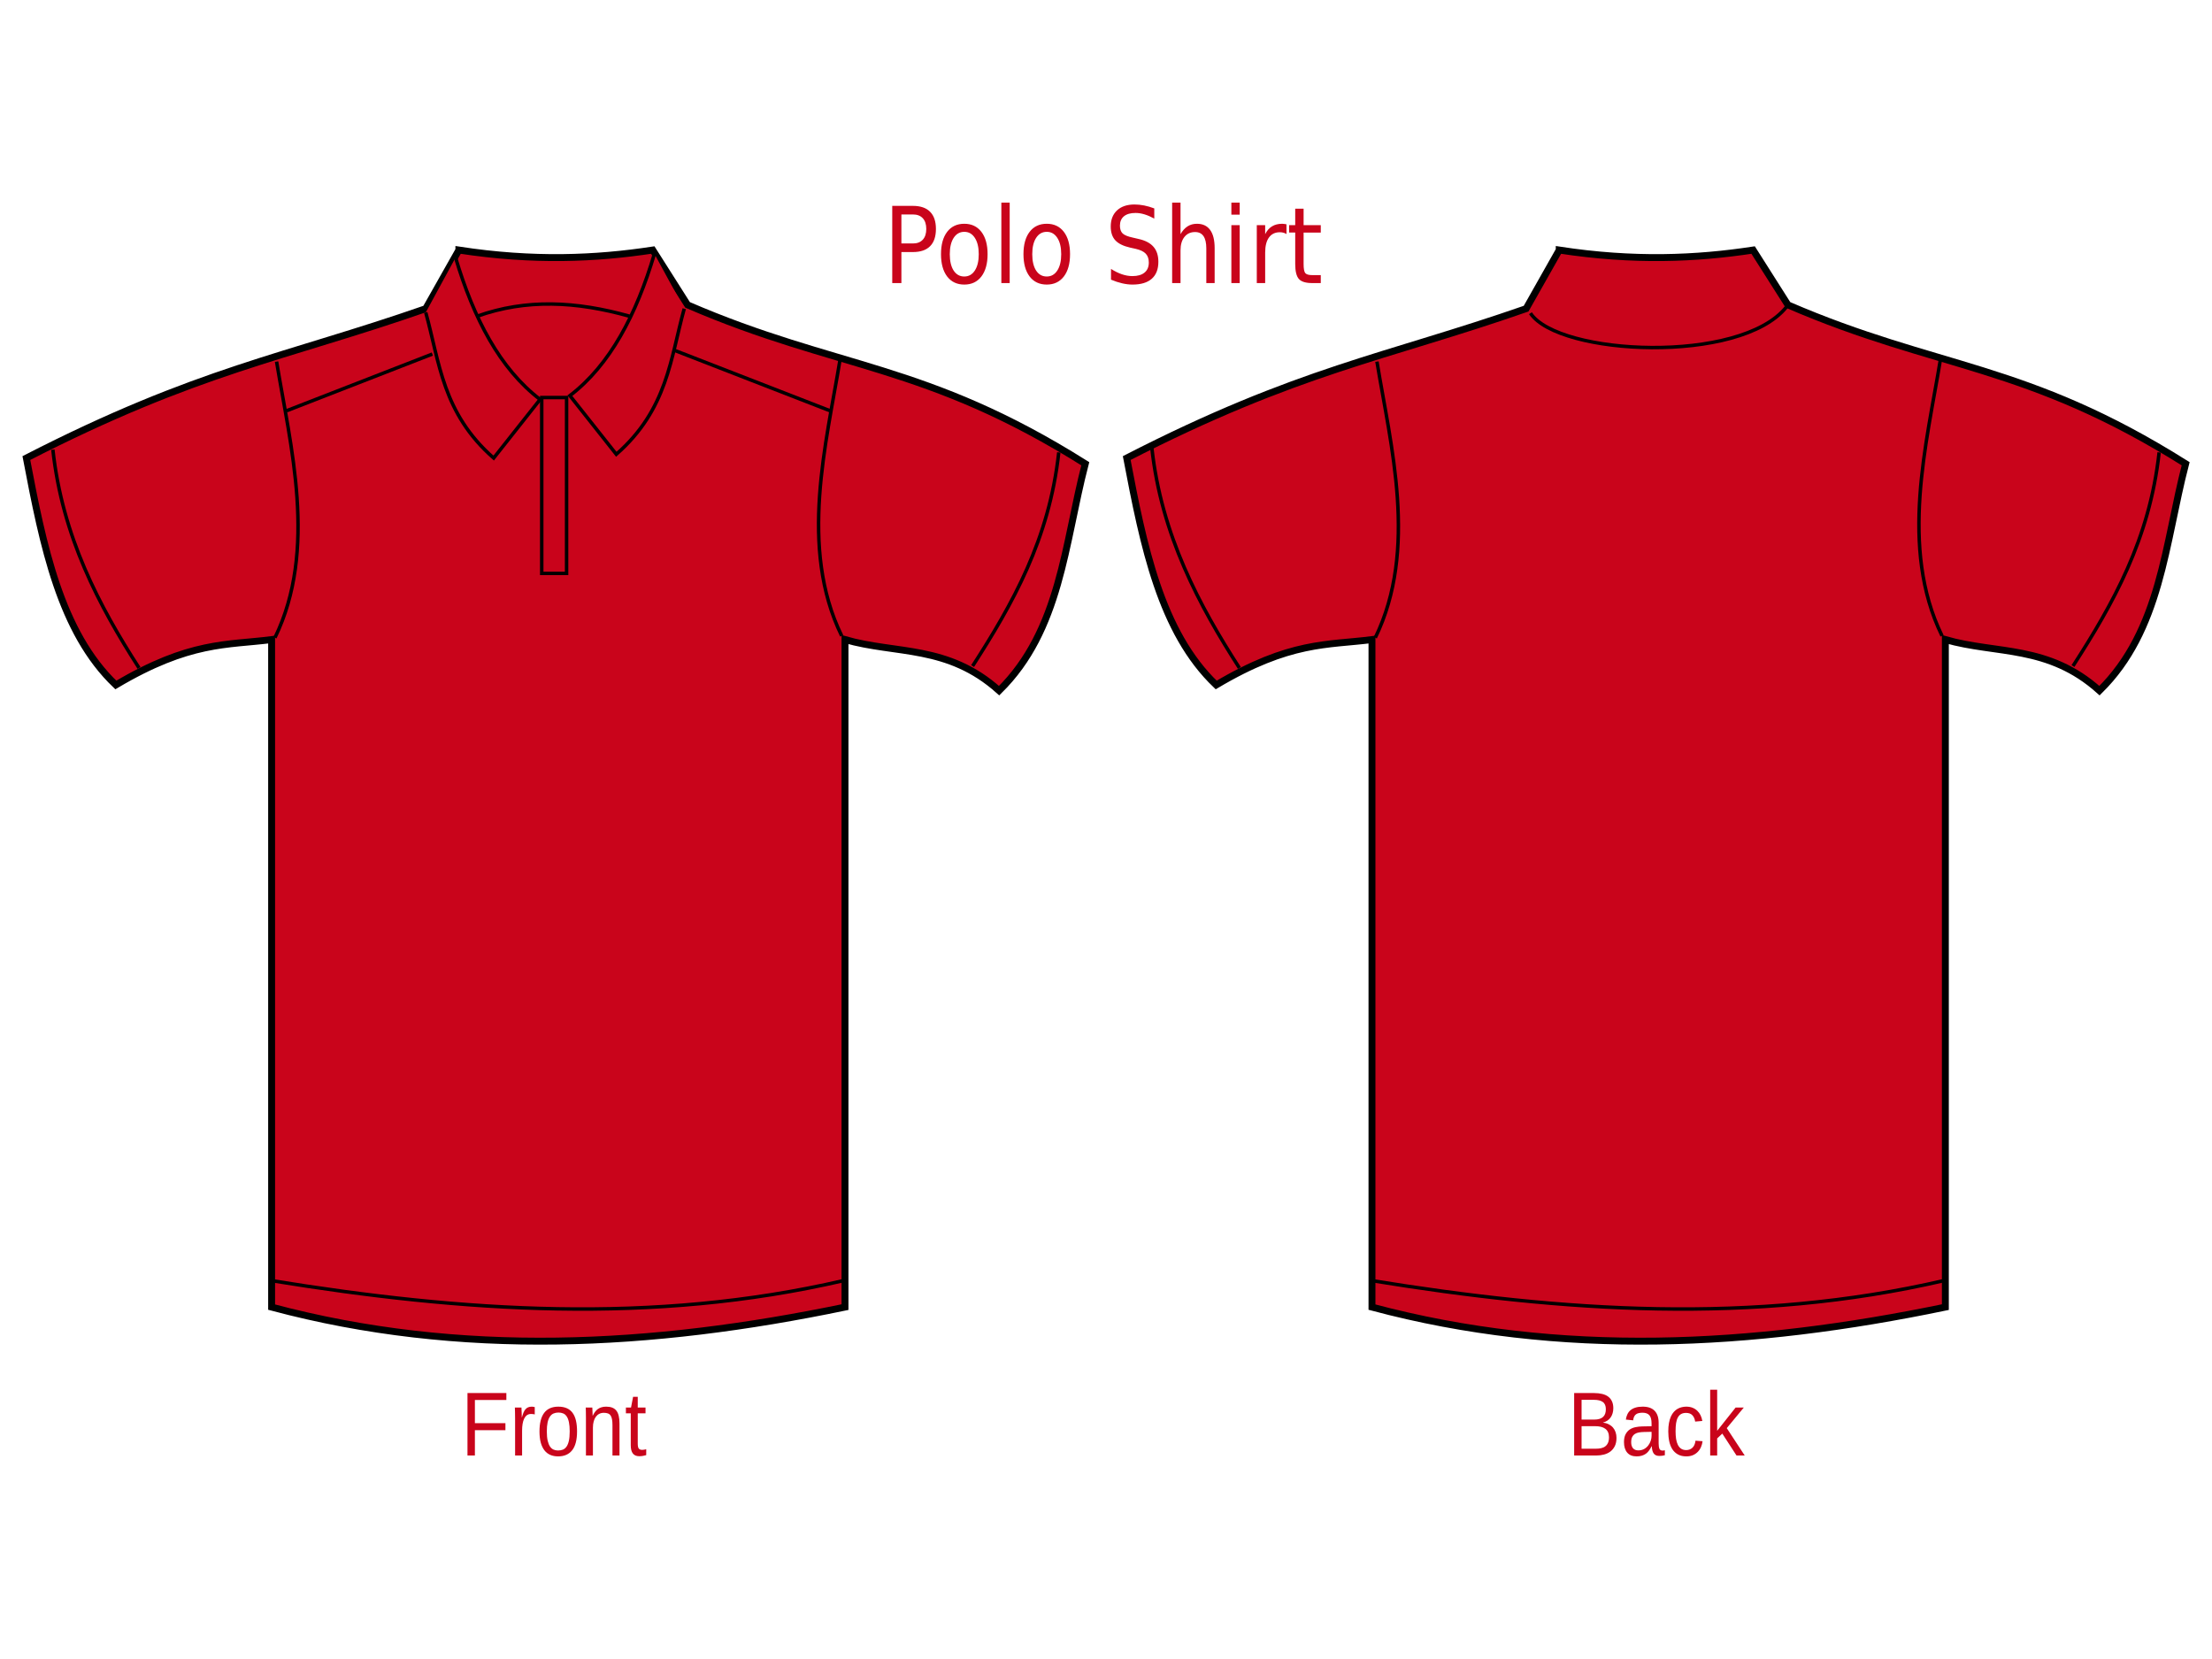
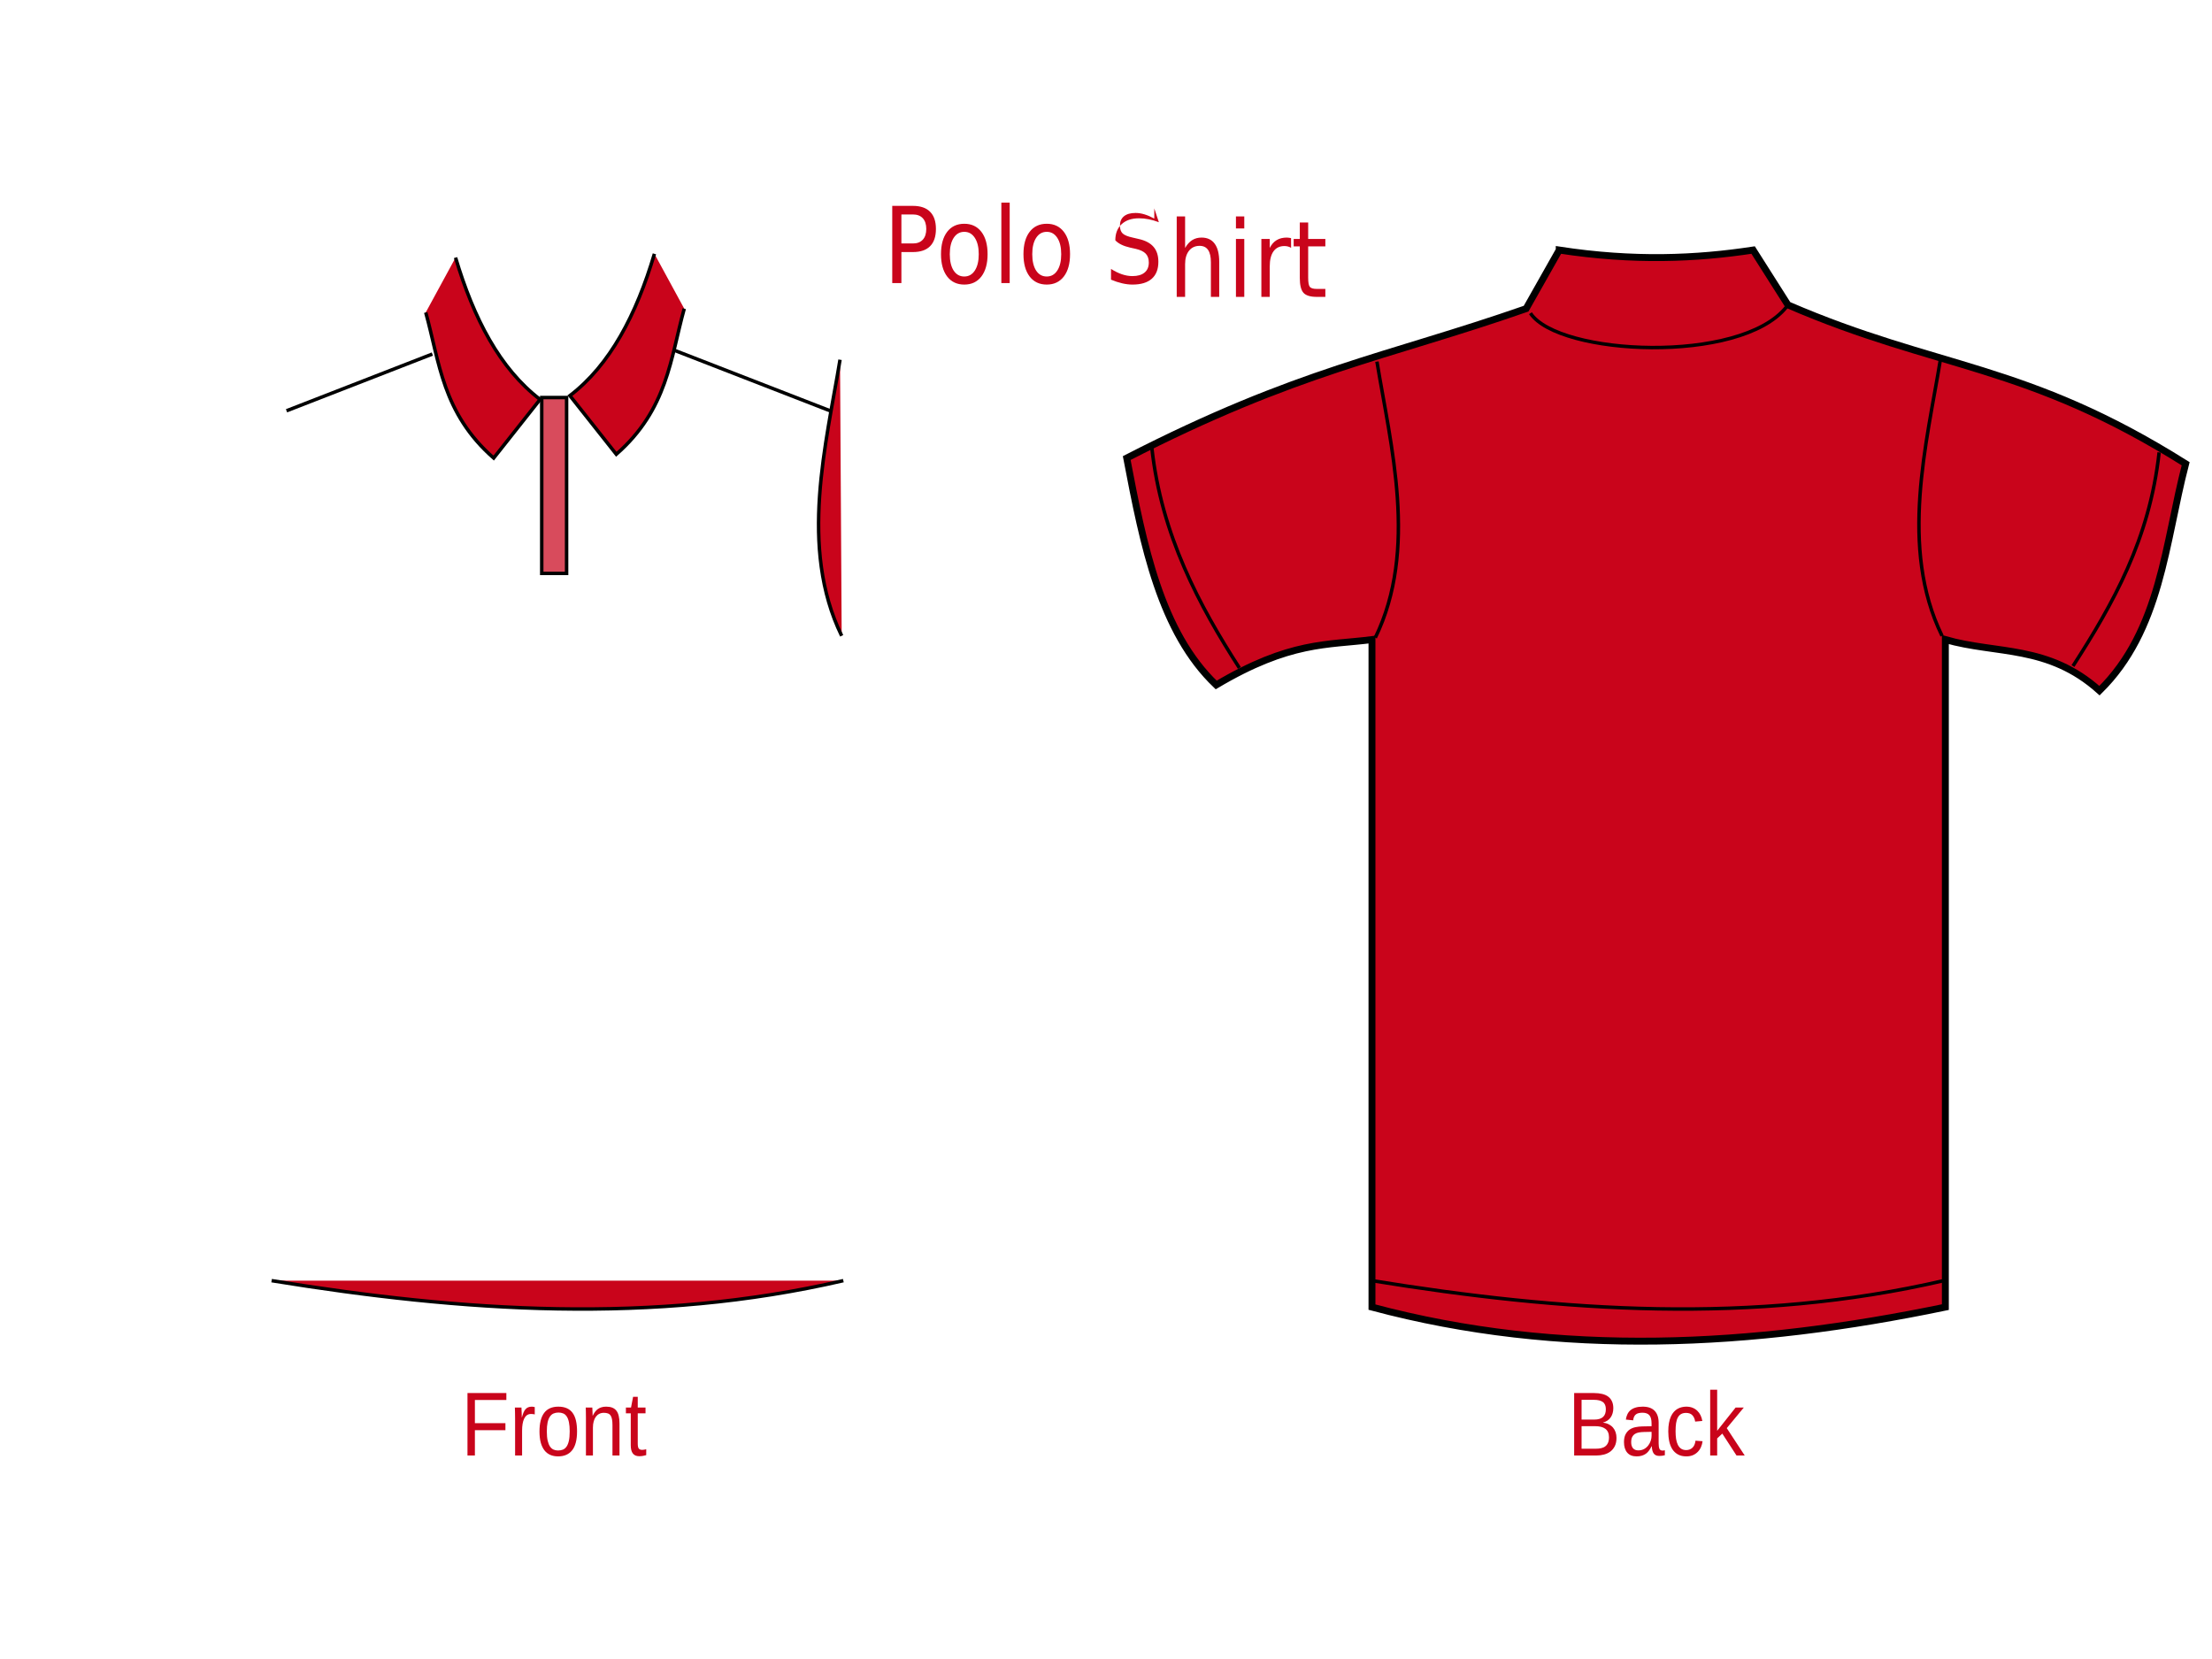
<svg xmlns="http://www.w3.org/2000/svg" width="640" height="480">
  <title>tshirt</title>
  <g>
    <title>Layer 1</title>
    <g id="g3327">
-       <path id="path3292" d="m132.767,72.345c21.599,3.309 39.593,2.503 56.098,0l10.069,15.867c43.428,18.782 68.594,16.733 115.073,45.959c-5.982,22.948 -7.108,48.113 -24.932,65.655c-14.864,-13.324 -29.727,-10.505 -44.591,-14.772l0,193.136c-55.864,11.602 -111.308,14.588 -165.897,0l0,-193.136c-12.928,1.644 -23.67,0.438 -45.07,13.131c-16.064,-15.288 -21.079,-40.382 -25.891,-65.655c49.777,-25.541 74.807,-29.023 115.552,-43.223l9.589,-16.961z" stroke-miterlimit="4" stroke-width="2" stroke="#000000" fill-rule="evenodd" fill="#c9041b" />
      <path id="path3296" d="m131.808,74.534c5.254,17.645 12.817,32.128 24.453,41.035l-13.425,16.961c-14.831,-12.993 -15.672,-27.76 -19.658,-42.129" stroke-width="1px" stroke="#000000" fill-rule="evenodd" fill="#c9041b" />
-       <path id="path3298" d="m80.025,104.626c3.953,24.168 11.973,54.333 -0.479,79.881" stroke-width="1px" stroke="#000000" fill-rule="evenodd" fill="#c9041b" />
      <path id="path3300" d="m82.902,118.851l42.193,-16.414" stroke-width="1px" stroke="#000000" fill-rule="evenodd" fill="#c9041b" />
-       <path id="path3302" d="m15.297,130.104c2.741,25.149 13.376,45.193 24.932,63.156" stroke-width="1px" stroke="#000000" fill-rule="evenodd" fill="#c9041b" />
      <path id="path3304" d="m78.587,370.53c55.139,8.968 110.278,12.774 165.417,0" stroke-width="1px" stroke="#000000" fill-rule="evenodd" fill="#c9041b" />
      <path d="m189.344,73.44c-5.254,17.645 -12.817,32.128 -24.453,41.035l13.425,16.961c14.831,-12.993 15.672,-27.76 19.658,-42.129" id="path3314" stroke-width="1px" stroke="#000000" fill-rule="evenodd" fill="#c9041b" />
      <path d="m243.045,104.079c-3.953,24.168 -11.973,54.333 0.479,79.881" id="path3316" stroke-width="1px" stroke="#000000" fill-rule="evenodd" fill="#c9041b" />
      <path d="m240.168,118.851l-45.07,-17.508" id="path3318" stroke-width="1px" stroke="#000000" fill-rule="evenodd" fill="#c9041b" />
-       <path d="m306.335,130.888c-2.741,25.149 -13.376,43.863 -24.932,61.825" id="path3320" stroke-width="1px" stroke="#000000" fill-rule="evenodd" fill="#c9041b" />
-       <path id="path3322" d="m138.041,91.495c14.199,-5.066 28.645,-4.353 44.111,0" stroke-width="1px" stroke="#000000" fill-rule="evenodd" fill="#c9041b" />
      <path id="rect3324" d="m156.74,115.021l7.192,0l0,50.883l-7.192,0l0,-50.883z" stroke-miterlimit="4" stroke-linecap="round" stroke="#000000" fill-opacity="0.713" fill="#c9041b" />
    </g>
    <g id="g3341">
      <path d="m451.135,72.345c21.599,3.309 39.593,2.503 56.098,0l10.069,15.867c43.428,18.782 68.594,16.733 115.073,45.959c-5.982,22.948 -7.108,48.113 -24.932,65.655c-14.864,-13.324 -29.727,-10.505 -44.591,-14.772l0,193.136c-55.864,11.602 -111.308,14.588 -165.897,0l0,-193.136c-12.928,1.644 -23.67,0.438 -45.07,13.131c-16.064,-15.288 -21.079,-40.382 -25.891,-65.655c49.777,-25.541 74.807,-29.023 115.552,-43.223l9.589,-16.961z" id="path3343" stroke-miterlimit="4" stroke-width="2" stroke="#000000" fill-rule="evenodd" fill="#c9041b" />
      <path d="m398.393,104.626c3.953,24.168 11.973,54.333 -0.479,79.881" id="path3347" stroke-width="1px" stroke="#000000" fill-rule="evenodd" fill="#c9041b" />
      <path d="m333.276,129.661c2.741,25.149 13.764,45.637 25.321,63.6" id="path3351" stroke-width="1px" stroke="#000000" fill-rule="evenodd" fill="#c9041b" />
      <path d="m396.955,370.53c55.139,8.968 110.278,12.774 165.417,0" id="path3353" stroke-width="1px" stroke="#000000" fill-rule="evenodd" fill="#c9041b" />
      <path id="path3357" d="m561.413,104.079c-3.953,24.168 -11.973,54.333 0.479,79.881" stroke-width="1px" stroke="#000000" fill-rule="evenodd" fill="#c9041b" />
      <path id="path3361" d="m624.703,130.888c-2.741,25.149 -13.376,43.863 -24.932,61.825" stroke-width="1px" stroke="#000000" fill-rule="evenodd" fill="#c9041b" />
      <path d="m442.803,90.619c8.199,12.293 60.732,14.816 74.044,-1.774" id="path3363" stroke-width="1px" stroke="#000000" fill-rule="evenodd" fill="#c9041b" />
    </g>
-     <path d="m260.802,62.049l0,8.393l3.33,0c1.232,0 2.185,-0.364 2.858,-1.092c0.673,-0.728 1.009,-1.765 1.01,-3.112c-0,-1.336 -0.337,-2.369 -1.01,-3.097c-0.673,-0.728 -1.626,-1.092 -2.858,-1.092l-3.33,0m-2.648,-2.483l5.978,0c2.194,0 3.85,0.569 4.969,1.706c1.127,1.127 1.691,2.783 1.691,4.967c0,2.204 -0.564,3.87 -1.691,4.997c-1.119,1.127 -2.775,1.691 -4.969,1.691l-3.33,0l0,8.976l-2.648,0l0,-22.336m20.846,7.51c-1.294,0 -2.316,0.578 -3.068,1.735c-0.752,1.147 -1.128,2.723 -1.128,4.728c0,2.005 0.371,3.586 1.114,4.742c0.752,1.147 1.779,1.72 3.081,1.72c1.285,0 2.303,-0.578 3.055,-1.735c0.752,-1.157 1.128,-2.733 1.128,-4.728c0,-1.985 -0.376,-3.556 -1.128,-4.713c-0.752,-1.167 -1.77,-1.75 -3.055,-1.75m0,-2.334c2.098,0 3.745,0.778 4.943,2.334c1.197,1.556 1.796,3.71 1.796,6.463c0,2.743 -0.599,4.897 -1.796,6.463c-1.197,1.556 -2.845,2.334 -4.943,2.334c-2.106,0 -3.758,-0.778 -4.956,-2.334c-1.189,-1.566 -1.783,-3.72 -1.783,-6.463c0,-2.753 0.594,-4.907 1.783,-6.463c1.197,-1.556 2.849,-2.334 4.956,-2.334m10.724,-6.119l2.412,0l0,23.279l-2.412,0l0,-23.279m13.137,8.453c-1.294,0 -2.316,0.578 -3.068,1.735c-0.752,1.147 -1.128,2.723 -1.128,4.728c0,2.005 0.371,3.586 1.114,4.742c0.752,1.147 1.779,1.72 3.081,1.72c1.285,0 2.303,-0.578 3.055,-1.735c0.752,-1.157 1.128,-2.733 1.128,-4.728c0,-1.985 -0.376,-3.556 -1.128,-4.713c-0.752,-1.167 -1.77,-1.75 -3.055,-1.75m0,-2.334c2.098,0 3.745,0.778 4.943,2.334c1.197,1.556 1.796,3.71 1.796,6.463c0,2.743 -0.599,4.897 -1.796,6.463c-1.197,1.556 -2.845,2.334 -4.943,2.334c-2.106,0 -3.758,-0.778 -4.956,-2.334c-1.189,-1.566 -1.783,-3.72 -1.783,-6.463c0,-2.753 0.594,-4.907 1.783,-6.463c1.197,-1.556 2.849,-2.334 4.956,-2.334m31.111,-4.443l0,2.947c-1.005,-0.549 -1.953,-0.957 -2.845,-1.227c-0.892,-0.269 -1.752,-0.404 -2.583,-0.404c-1.442,0 -2.557,0.319 -3.343,0.957c-0.778,0.638 -1.167,1.546 -1.167,2.723c0,0.987 0.258,1.735 0.774,2.244c0.524,0.499 1.512,0.903 2.963,1.212l1.599,0.374c1.975,0.429 3.431,1.187 4.366,2.274c0.944,1.077 1.416,2.523 1.416,4.339c-0,2.164 -0.638,3.805 -1.914,4.922c-1.267,1.117 -3.129,1.676 -5.585,1.676c-0.926,0 -1.914,-0.12 -2.963,-0.359c-1.04,-0.239 -2.12,-0.593 -3.238,-1.062l0,-3.112c1.075,0.688 2.128,1.207 3.16,1.556c1.031,0.349 2.045,0.524 3.042,0.524c1.512,0 2.679,-0.339 3.501,-1.017c0.822,-0.678 1.232,-1.646 1.232,-2.902c-0,-1.097 -0.297,-1.955 -0.892,-2.573c-0.586,-0.618 -1.551,-1.082 -2.897,-1.391l-1.613,-0.359c-1.975,-0.449 -3.404,-1.152 -4.287,-2.109c-0.883,-0.957 -1.324,-2.289 -1.324,-3.994c0,-1.975 0.607,-3.531 1.822,-4.668c1.224,-1.137 2.906,-1.705 5.048,-1.705c0.918,0 1.853,0.095 2.806,0.284c0.953,0.19 1.927,0.474 2.924,0.853m17.463,11.49l0,10.113l-2.412,0l0,-10.024c0,-1.586 -0.271,-2.773 -0.813,-3.561c-0.542,-0.788 -1.355,-1.182 -2.439,-1.182c-1.302,0 -2.329,0.474 -3.081,1.421c-0.752,0.948 -1.127,2.239 -1.127,3.875l0,9.47l-2.425,0l0,-23.279l2.425,0l0,9.126c0.577,-1.007 1.254,-1.76 2.032,-2.259c0.787,-0.499 1.691,-0.748 2.714,-0.748c1.687,0 2.963,0.598 3.828,1.795c0.865,1.187 1.298,2.937 1.298,5.251m4.838,-6.642l2.412,0l0,16.756l-2.412,0l0,-16.756m0,-6.523l2.412,0l0,3.486l-2.412,0l0,-3.486m15.956,9.096c-0.271,-0.18 -0.568,-0.309 -0.892,-0.389c-0.315,-0.09 -0.664,-0.135 -1.049,-0.135c-1.364,0 -2.412,0.509 -3.147,1.526c-0.725,1.007 -1.088,2.459 -1.088,4.354l0,8.827l-2.425,0l0,-16.756l2.425,0l0,2.603c0.507,-1.017 1.167,-1.77 1.98,-2.259c0.813,-0.499 1.801,-0.748 2.963,-0.748c0.166,0 0.35,0.015 0.551,0.045c0.201,0.02 0.424,0.055 0.669,0.105l0.013,2.828m4.943,-7.331l0,4.757l4.969,0l0,2.139l-4.969,0l0,9.096c0,1.366 0.162,2.244 0.485,2.633c0.332,0.389 1.001,0.583 2.006,0.583l2.478,0l0,2.304l-2.478,0c-1.862,0 -3.147,-0.394 -3.855,-1.182c-0.708,-0.798 -1.062,-2.244 -1.062,-4.339l0,-9.096l-1.77,0l0,-2.139l1.77,0l0,-4.757l2.425,0" id="text3459" stroke-width="1px" fill="#c9041b" />
+     <path d="m260.802,62.049l0,8.393l3.33,0c1.232,0 2.185,-0.364 2.858,-1.092c0.673,-0.728 1.009,-1.765 1.01,-3.112c-0,-1.336 -0.337,-2.369 -1.01,-3.097c-0.673,-0.728 -1.626,-1.092 -2.858,-1.092l-3.33,0m-2.648,-2.483l5.978,0c2.194,0 3.85,0.569 4.969,1.706c1.127,1.127 1.691,2.783 1.691,4.967c0,2.204 -0.564,3.87 -1.691,4.997c-1.119,1.127 -2.775,1.691 -4.969,1.691l-3.33,0l0,8.976l-2.648,0l0,-22.336m20.846,7.51c-1.294,0 -2.316,0.578 -3.068,1.735c-0.752,1.147 -1.128,2.723 -1.128,4.728c0,2.005 0.371,3.586 1.114,4.742c0.752,1.147 1.779,1.72 3.081,1.72c1.285,0 2.303,-0.578 3.055,-1.735c0.752,-1.157 1.128,-2.733 1.128,-4.728c0,-1.985 -0.376,-3.556 -1.128,-4.713c-0.752,-1.167 -1.77,-1.75 -3.055,-1.75m0,-2.334c2.098,0 3.745,0.778 4.943,2.334c1.197,1.556 1.796,3.71 1.796,6.463c0,2.743 -0.599,4.897 -1.796,6.463c-1.197,1.556 -2.845,2.334 -4.943,2.334c-2.106,0 -3.758,-0.778 -4.956,-2.334c-1.189,-1.566 -1.783,-3.72 -1.783,-6.463c0,-2.753 0.594,-4.907 1.783,-6.463c1.197,-1.556 2.849,-2.334 4.956,-2.334m10.724,-6.119l2.412,0l0,23.279l-2.412,0l0,-23.279m13.137,8.453c-1.294,0 -2.316,0.578 -3.068,1.735c-0.752,1.147 -1.128,2.723 -1.128,4.728c0,2.005 0.371,3.586 1.114,4.742c0.752,1.147 1.779,1.72 3.081,1.72c1.285,0 2.303,-0.578 3.055,-1.735c0.752,-1.157 1.128,-2.733 1.128,-4.728c0,-1.985 -0.376,-3.556 -1.128,-4.713c-0.752,-1.167 -1.77,-1.75 -3.055,-1.75m0,-2.334c2.098,0 3.745,0.778 4.943,2.334c1.197,1.556 1.796,3.71 1.796,6.463c0,2.743 -0.599,4.897 -1.796,6.463c-1.197,1.556 -2.845,2.334 -4.943,2.334c-2.106,0 -3.758,-0.778 -4.956,-2.334c-1.189,-1.566 -1.783,-3.72 -1.783,-6.463c0,-2.753 0.594,-4.907 1.783,-6.463c1.197,-1.556 2.849,-2.334 4.956,-2.334m31.111,-4.443l0,2.947c-1.005,-0.549 -1.953,-0.957 -2.845,-1.227c-0.892,-0.269 -1.752,-0.404 -2.583,-0.404c-1.442,0 -2.557,0.319 -3.343,0.957c-0.778,0.638 -1.167,1.546 -1.167,2.723c0,0.987 0.258,1.735 0.774,2.244c0.524,0.499 1.512,0.903 2.963,1.212l1.599,0.374c1.975,0.429 3.431,1.187 4.366,2.274c0.944,1.077 1.416,2.523 1.416,4.339c-0,2.164 -0.638,3.805 -1.914,4.922c-1.267,1.117 -3.129,1.676 -5.585,1.676c-0.926,0 -1.914,-0.12 -2.963,-0.359c-1.04,-0.239 -2.12,-0.593 -3.238,-1.062l0,-3.112c1.075,0.688 2.128,1.207 3.16,1.556c1.031,0.349 2.045,0.524 3.042,0.524c1.512,0 2.679,-0.339 3.501,-1.017c0.822,-0.678 1.232,-1.646 1.232,-2.902c-0,-1.097 -0.297,-1.955 -0.892,-2.573c-0.586,-0.618 -1.551,-1.082 -2.897,-1.391l-1.613,-0.359c-1.975,-0.449 -3.404,-1.152 -4.287,-2.109c0,-1.975 0.607,-3.531 1.822,-4.668c1.224,-1.137 2.906,-1.705 5.048,-1.705c0.918,0 1.853,0.095 2.806,0.284c0.953,0.19 1.927,0.474 2.924,0.853m17.463,11.49l0,10.113l-2.412,0l0,-10.024c0,-1.586 -0.271,-2.773 -0.813,-3.561c-0.542,-0.788 -1.355,-1.182 -2.439,-1.182c-1.302,0 -2.329,0.474 -3.081,1.421c-0.752,0.948 -1.127,2.239 -1.127,3.875l0,9.47l-2.425,0l0,-23.279l2.425,0l0,9.126c0.577,-1.007 1.254,-1.76 2.032,-2.259c0.787,-0.499 1.691,-0.748 2.714,-0.748c1.687,0 2.963,0.598 3.828,1.795c0.865,1.187 1.298,2.937 1.298,5.251m4.838,-6.642l2.412,0l0,16.756l-2.412,0l0,-16.756m0,-6.523l2.412,0l0,3.486l-2.412,0l0,-3.486m15.956,9.096c-0.271,-0.18 -0.568,-0.309 -0.892,-0.389c-0.315,-0.09 -0.664,-0.135 -1.049,-0.135c-1.364,0 -2.412,0.509 -3.147,1.526c-0.725,1.007 -1.088,2.459 -1.088,4.354l0,8.827l-2.425,0l0,-16.756l2.425,0l0,2.603c0.507,-1.017 1.167,-1.77 1.98,-2.259c0.813,-0.499 1.801,-0.748 2.963,-0.748c0.166,0 0.35,0.015 0.551,0.045c0.201,0.02 0.424,0.055 0.669,0.105l0.013,2.828m4.943,-7.331l0,4.757l4.969,0l0,2.139l-4.969,0l0,9.096c0,1.366 0.162,2.244 0.485,2.633c0.332,0.389 1.001,0.583 2.006,0.583l2.478,0l0,2.304l-2.478,0c-1.862,0 -3.147,-0.394 -3.855,-1.182c-0.708,-0.798 -1.062,-2.244 -1.062,-4.339l0,-9.096l-1.77,0l0,-2.139l1.77,0l0,-4.757l2.425,0" id="text3459" stroke-width="1px" fill="#c9041b" />
    <path d="m137.402,405.053l0,6.719l8.833,0l0,2.026l-8.833,0l0,7.322l-2.146,0l0,-18.068l11.249,0l0,2l-9.102,0m11.631,16.068l0,-10.643c0,-0.291 -0.004,-0.586 -0.011,-0.885c0,-0.308 -0.004,-0.603 -0.011,-0.885c-0.007,-0.282 -0.015,-0.547 -0.022,-0.795c-0.007,-0.248 -0.015,-0.47 -0.022,-0.667l1.91,0c0.007,0.197 0.015,0.423 0.022,0.68c0.015,0.248 0.026,0.504 0.034,0.769c0.015,0.265 0.022,0.521 0.022,0.769c0.008,0.239 0.011,0.445 0.011,0.616l0.045,0c0.142,-0.53 0.292,-0.987 0.45,-1.372c0.165,-0.393 0.356,-0.714 0.573,-0.962c0.217,-0.256 0.476,-0.444 0.775,-0.564c0.3,-0.128 0.663,-0.192 1.09,-0.192c0.165,0 0.322,0.017 0.472,0.051c0.15,0.026 0.266,0.051 0.348,0.077l0,2.116c-0.135,-0.043 -0.292,-0.073 -0.472,-0.09c-0.18,-0.026 -0.382,-0.038 -0.607,-0.038c-0.464,0 -0.862,0.12 -1.191,0.359c-0.322,0.239 -0.588,0.573 -0.798,1c-0.202,0.419 -0.352,0.923 -0.45,1.513c-0.097,0.581 -0.146,1.218 -0.146,1.911l0,7.232l-2.023,0m17.924,-6.95c0,2.428 -0.468,4.236 -1.405,5.424c-0.936,1.188 -2.296,1.782 -4.079,1.782c-0.847,0 -1.603,-0.145 -2.27,-0.436c-0.667,-0.291 -1.232,-0.735 -1.697,-1.334c-0.457,-0.598 -0.809,-1.346 -1.056,-2.244c-0.24,-0.906 -0.36,-1.97 -0.36,-3.193c0,-4.787 1.817,-7.181 5.45,-7.181c0.944,0 1.757,0.15 2.439,0.449c0.689,0.299 1.251,0.748 1.686,1.346c0.442,0.598 0.768,1.346 0.978,2.244c0.21,0.898 0.315,1.945 0.315,3.142m-2.124,0c0,-1.077 -0.075,-1.966 -0.225,-2.667c-0.142,-0.701 -0.356,-1.261 -0.641,-1.68c-0.277,-0.419 -0.618,-0.71 -1.023,-0.872c-0.405,-0.171 -0.862,-0.257 -1.371,-0.257c-0.517,0 -0.985,0.09 -1.405,0.269c-0.412,0.171 -0.764,0.47 -1.056,0.898c-0.292,0.419 -0.517,0.979 -0.674,1.68c-0.15,0.701 -0.225,1.577 -0.225,2.629c0,1.077 0.082,1.971 0.247,2.68c0.165,0.701 0.39,1.261 0.674,1.68c0.292,0.419 0.633,0.714 1.023,0.885c0.397,0.171 0.828,0.257 1.292,0.257c0.517,0 0.985,-0.081 1.405,-0.244c0.42,-0.171 0.775,-0.466 1.068,-0.885c0.292,-0.419 0.517,-0.983 0.674,-1.693c0.157,-0.71 0.236,-1.603 0.236,-2.68m12.373,6.95l0,-8.797c0,-0.675 -0.045,-1.24 -0.135,-1.693c-0.082,-0.453 -0.221,-0.816 -0.416,-1.09c-0.195,-0.282 -0.453,-0.479 -0.775,-0.59c-0.315,-0.12 -0.708,-0.18 -1.18,-0.18c-0.479,0 -0.914,0.098 -1.304,0.295c-0.382,0.188 -0.712,0.466 -0.989,0.834c-0.27,0.359 -0.479,0.808 -0.629,1.346c-0.15,0.53 -0.225,1.141 -0.225,1.834l0,8.04l-2.023,0l0,-10.913c0,-0.291 -0.004,-0.594 -0.011,-0.91c0,-0.325 -0.004,-0.628 -0.011,-0.91c-0.007,-0.291 -0.015,-0.539 -0.022,-0.744c-0.007,-0.205 -0.015,-0.338 -0.023,-0.398l1.91,0c0.007,0.043 0.015,0.158 0.022,0.346c0.007,0.188 0.015,0.406 0.022,0.654c0.015,0.239 0.026,0.487 0.034,0.744c0.008,0.248 0.011,0.457 0.011,0.628l0.034,0c0.195,-0.402 0.408,-0.765 0.641,-1.09c0.232,-0.325 0.502,-0.598 0.809,-0.821c0.307,-0.231 0.659,-0.406 1.056,-0.526c0.397,-0.128 0.858,-0.192 1.382,-0.192c0.674,0 1.255,0.094 1.742,0.282c0.487,0.188 0.888,0.479 1.202,0.872c0.315,0.393 0.543,0.902 0.686,1.526c0.15,0.616 0.225,1.351 0.225,2.206l0,9.246l-2.034,0m9.765,-0.103c-0.307,0.094 -0.622,0.167 -0.944,0.218c-0.315,0.06 -0.682,0.09 -1.101,0.09c-1.618,0 -2.427,-1.047 -2.427,-3.142l0,-9.258l-1.405,0l0,-1.68l1.483,0l0.596,-3.103l1.349,0l0,3.103l2.248,0l0,1.68l-2.248,0l0,8.758c0,0.667 0.094,1.137 0.281,1.411c0.195,0.265 0.528,0.397 1,0.397c0.195,0 0.382,-0.017 0.562,-0.051c0.187,-0.034 0.39,-0.077 0.607,-0.128l0,1.706" id="text3471" stroke-width="1px" fill="#c9041b" />
    <path d="m467.701,416.03c0,0.915 -0.157,1.697 -0.472,2.347c-0.315,0.641 -0.738,1.167 -1.27,1.577c-0.532,0.402 -1.15,0.697 -1.854,0.885c-0.704,0.188 -1.446,0.282 -2.225,0.282l-6.428,0l0,-18.068l5.754,0c0.877,0 1.659,0.086 2.349,0.256c0.689,0.162 1.274,0.423 1.753,0.782c0.479,0.359 0.843,0.816 1.09,1.372c0.255,0.547 0.382,1.205 0.382,1.975c0,0.504 -0.064,0.979 -0.191,1.423c-0.12,0.445 -0.307,0.851 -0.562,1.218c-0.247,0.359 -0.562,0.671 -0.944,0.936c-0.375,0.257 -0.813,0.449 -1.315,0.577c0.637,0.086 1.199,0.252 1.686,0.5c0.494,0.248 0.906,0.564 1.236,0.949c0.33,0.385 0.581,0.834 0.753,1.346c0.172,0.504 0.258,1.052 0.258,1.641m-3.079,-8.297c0,-0.975 -0.292,-1.671 -0.877,-2.09c-0.584,-0.419 -1.431,-0.628 -2.54,-0.628l-3.607,0l0,5.719l3.607,0c0.629,0 1.161,-0.068 1.596,-0.205c0.435,-0.145 0.787,-0.346 1.056,-0.603c0.27,-0.265 0.465,-0.581 0.584,-0.949c0.12,-0.368 0.18,-0.782 0.18,-1.244m0.91,8.104c0,-0.573 -0.094,-1.06 -0.281,-1.462c-0.18,-0.402 -0.442,-0.731 -0.787,-0.987c-0.345,-0.256 -0.76,-0.444 -1.247,-0.564c-0.479,-0.12 -1.019,-0.18 -1.618,-0.18l-4.001,0l0,6.514l4.169,0c0.547,0 1.049,-0.051 1.506,-0.154c0.465,-0.103 0.862,-0.282 1.191,-0.539c0.337,-0.256 0.599,-0.598 0.787,-1.026c0.187,-0.427 0.281,-0.962 0.281,-1.603m8.012,5.54c-1.221,0 -2.139,-0.368 -2.753,-1.103c-0.614,-0.735 -0.921,-1.744 -0.921,-3.026c0,-0.915 0.15,-1.663 0.45,-2.244c0.307,-0.59 0.704,-1.051 1.191,-1.385c0.494,-0.333 1.056,-0.564 1.686,-0.692c0.629,-0.128 1.27,-0.201 1.922,-0.218l2.731,-0.051l0,-0.757c0,-0.573 -0.052,-1.06 -0.157,-1.462c-0.105,-0.402 -0.266,-0.727 -0.483,-0.975c-0.217,-0.248 -0.491,-0.427 -0.82,-0.539c-0.322,-0.12 -0.704,-0.18 -1.146,-0.18c-0.39,0 -0.742,0.034 -1.056,0.103c-0.315,0.06 -0.588,0.175 -0.82,0.346c-0.232,0.162 -0.42,0.389 -0.562,0.68c-0.142,0.282 -0.236,0.641 -0.281,1.077l-2.113,-0.218c0.075,-0.547 0.217,-1.047 0.427,-1.5c0.21,-0.462 0.506,-0.859 0.888,-1.193c0.39,-0.333 0.873,-0.59 1.45,-0.769c0.584,-0.188 1.289,-0.282 2.113,-0.282c1.528,0 2.678,0.402 3.45,1.205c0.772,0.795 1.157,1.949 1.157,3.462l0,5.976c0,0.684 0.079,1.201 0.236,1.552c0.157,0.342 0.457,0.513 0.899,0.513c0.112,0 0.225,-0.009 0.337,-0.026c0.112,-0.017 0.221,-0.038 0.326,-0.064l0,1.436c-0.255,0.068 -0.509,0.12 -0.764,0.154c-0.247,0.034 -0.513,0.051 -0.798,0.051c-0.382,0 -0.712,-0.056 -0.989,-0.167c-0.27,-0.12 -0.491,-0.295 -0.663,-0.526c-0.172,-0.239 -0.303,-0.53 -0.393,-0.872c-0.09,-0.35 -0.146,-0.757 -0.169,-1.218l-0.067,0c-0.217,0.445 -0.457,0.846 -0.719,1.205c-0.255,0.359 -0.554,0.667 -0.899,0.923c-0.345,0.248 -0.738,0.44 -1.18,0.577c-0.435,0.137 -0.936,0.205 -1.506,0.205m0.461,-1.731c0.644,0 1.206,-0.133 1.686,-0.398c0.487,-0.274 0.888,-0.62 1.202,-1.039c0.322,-0.419 0.562,-0.876 0.719,-1.372c0.157,-0.496 0.236,-0.97 0.236,-1.423l0,-1.141l-2.214,0.051c-0.494,0.009 -0.966,0.051 -1.416,0.128c-0.442,0.068 -0.832,0.209 -1.169,0.423c-0.337,0.214 -0.607,0.513 -0.809,0.898c-0.195,0.385 -0.292,0.889 -0.292,1.513c0,0.752 0.176,1.334 0.528,1.744c0.36,0.41 0.869,0.616 1.528,0.616m10.788,-5.527c0,0.795 0.049,1.526 0.146,2.193c0.105,0.667 0.277,1.244 0.517,1.731c0.24,0.479 0.554,0.851 0.944,1.116c0.397,0.265 0.884,0.398 1.461,0.398c0.719,0 1.319,-0.222 1.798,-0.667c0.487,-0.445 0.787,-1.128 0.899,-2.052l2.045,0.154c-0.067,0.573 -0.214,1.124 -0.438,1.654c-0.225,0.53 -0.532,0.996 -0.921,1.398c-0.382,0.402 -0.85,0.727 -1.405,0.975c-0.554,0.239 -1.195,0.359 -1.922,0.359c-0.951,0 -1.761,-0.184 -2.427,-0.551c-0.667,-0.368 -1.21,-0.872 -1.629,-1.513c-0.412,-0.65 -0.712,-1.411 -0.899,-2.283c-0.187,-0.88 -0.281,-1.834 -0.281,-2.86c0,-0.932 0.067,-1.753 0.202,-2.462c0.135,-0.718 0.322,-1.342 0.562,-1.872c0.247,-0.539 0.536,-0.987 0.865,-1.346c0.33,-0.368 0.685,-0.658 1.068,-0.872c0.39,-0.222 0.798,-0.38 1.225,-0.474c0.427,-0.103 0.858,-0.154 1.292,-0.154c0.682,0 1.289,0.107 1.82,0.321c0.532,0.214 0.989,0.509 1.371,0.885c0.39,0.368 0.704,0.804 0.944,1.308c0.24,0.504 0.408,1.047 0.506,1.629l-2.079,0.18c-0.105,-0.769 -0.371,-1.381 -0.798,-1.834c-0.427,-0.453 -1.034,-0.68 -1.82,-0.68c-0.577,0 -1.06,0.111 -1.45,0.333c-0.382,0.214 -0.693,0.543 -0.933,0.987c-0.24,0.436 -0.412,0.987 -0.517,1.654c-0.097,0.667 -0.146,1.449 -0.146,2.347m17.632,7.002l-4.113,-6.335l-1.483,1.398l0,4.937l-2.023,0l0,-19.03l2.023,0l0,11.887l5.338,-6.732l2.371,0l-4.933,5.963l5.192,7.912l-2.371,0" id="text3475" stroke-width="1px" fill="#c9041b" />
  </g>
</svg>